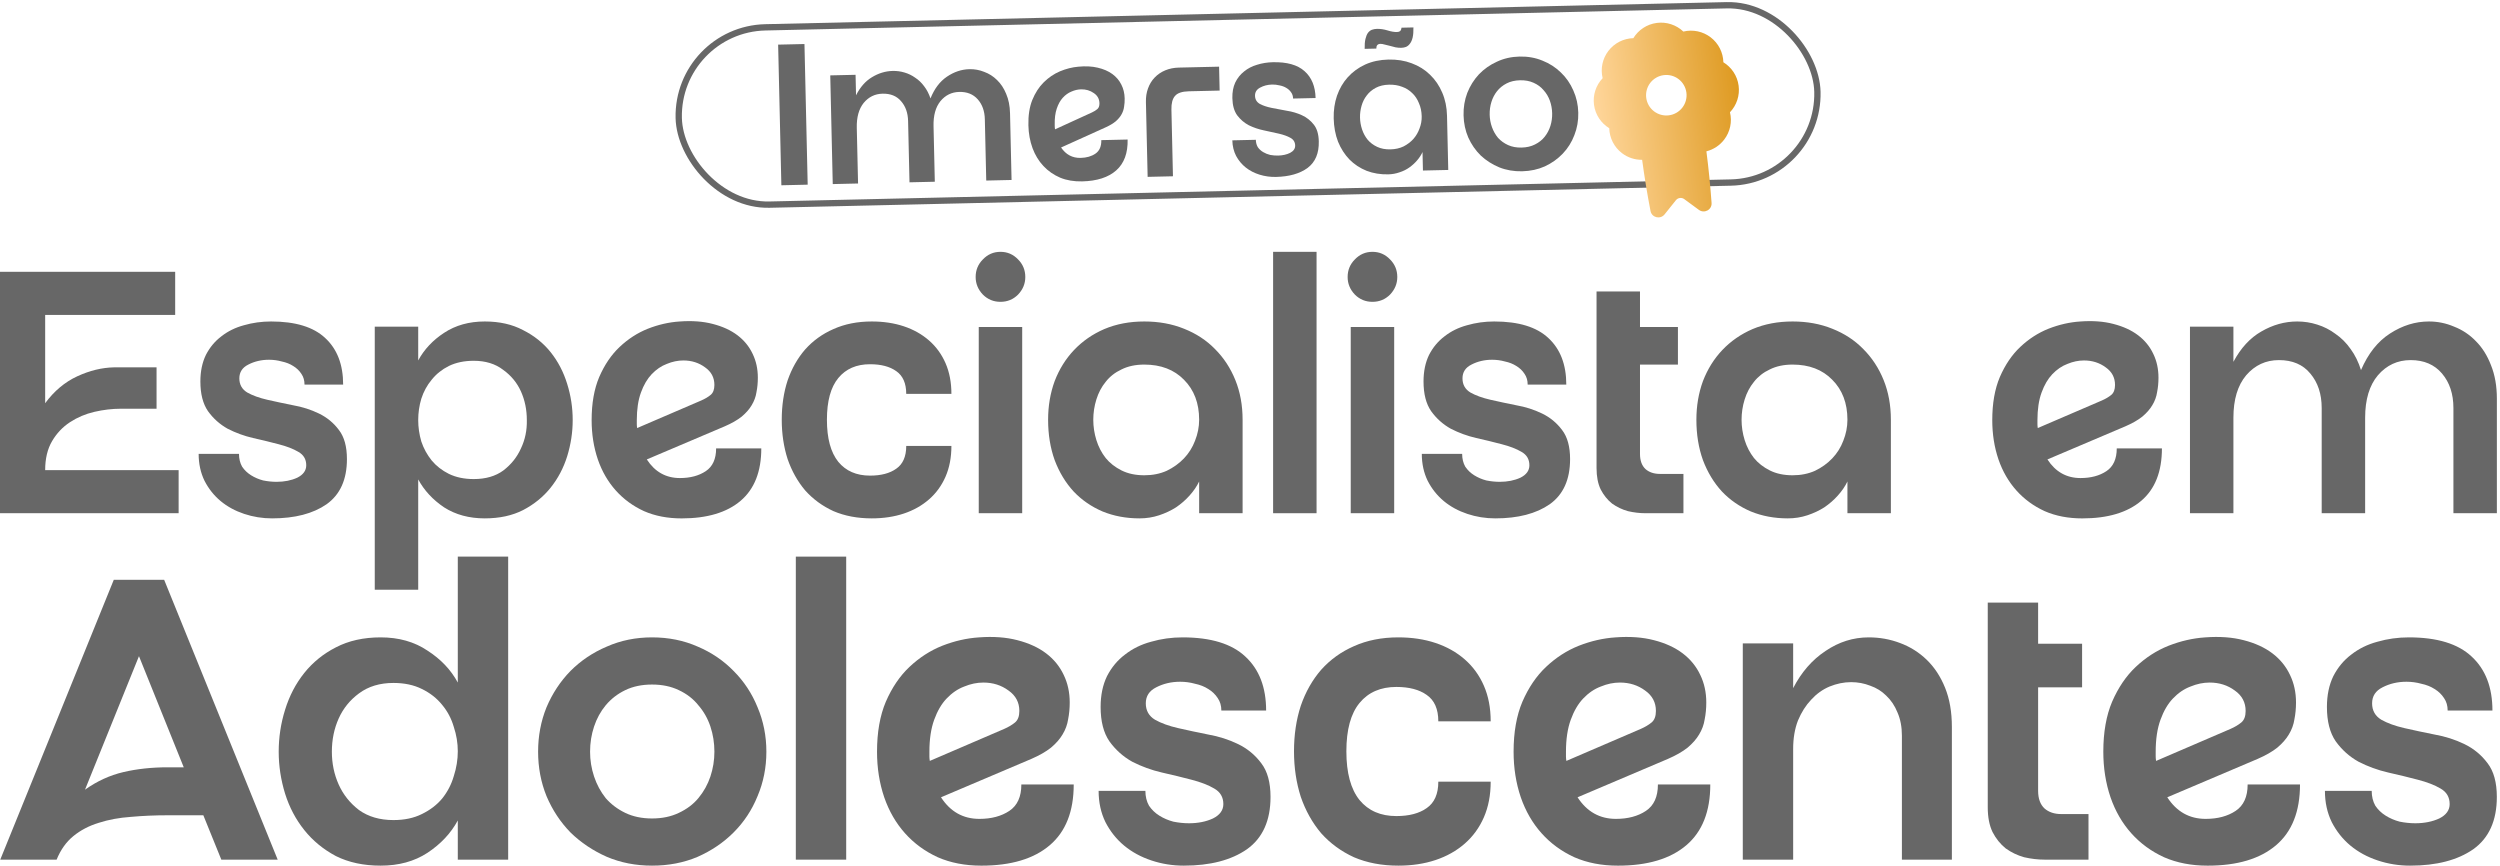
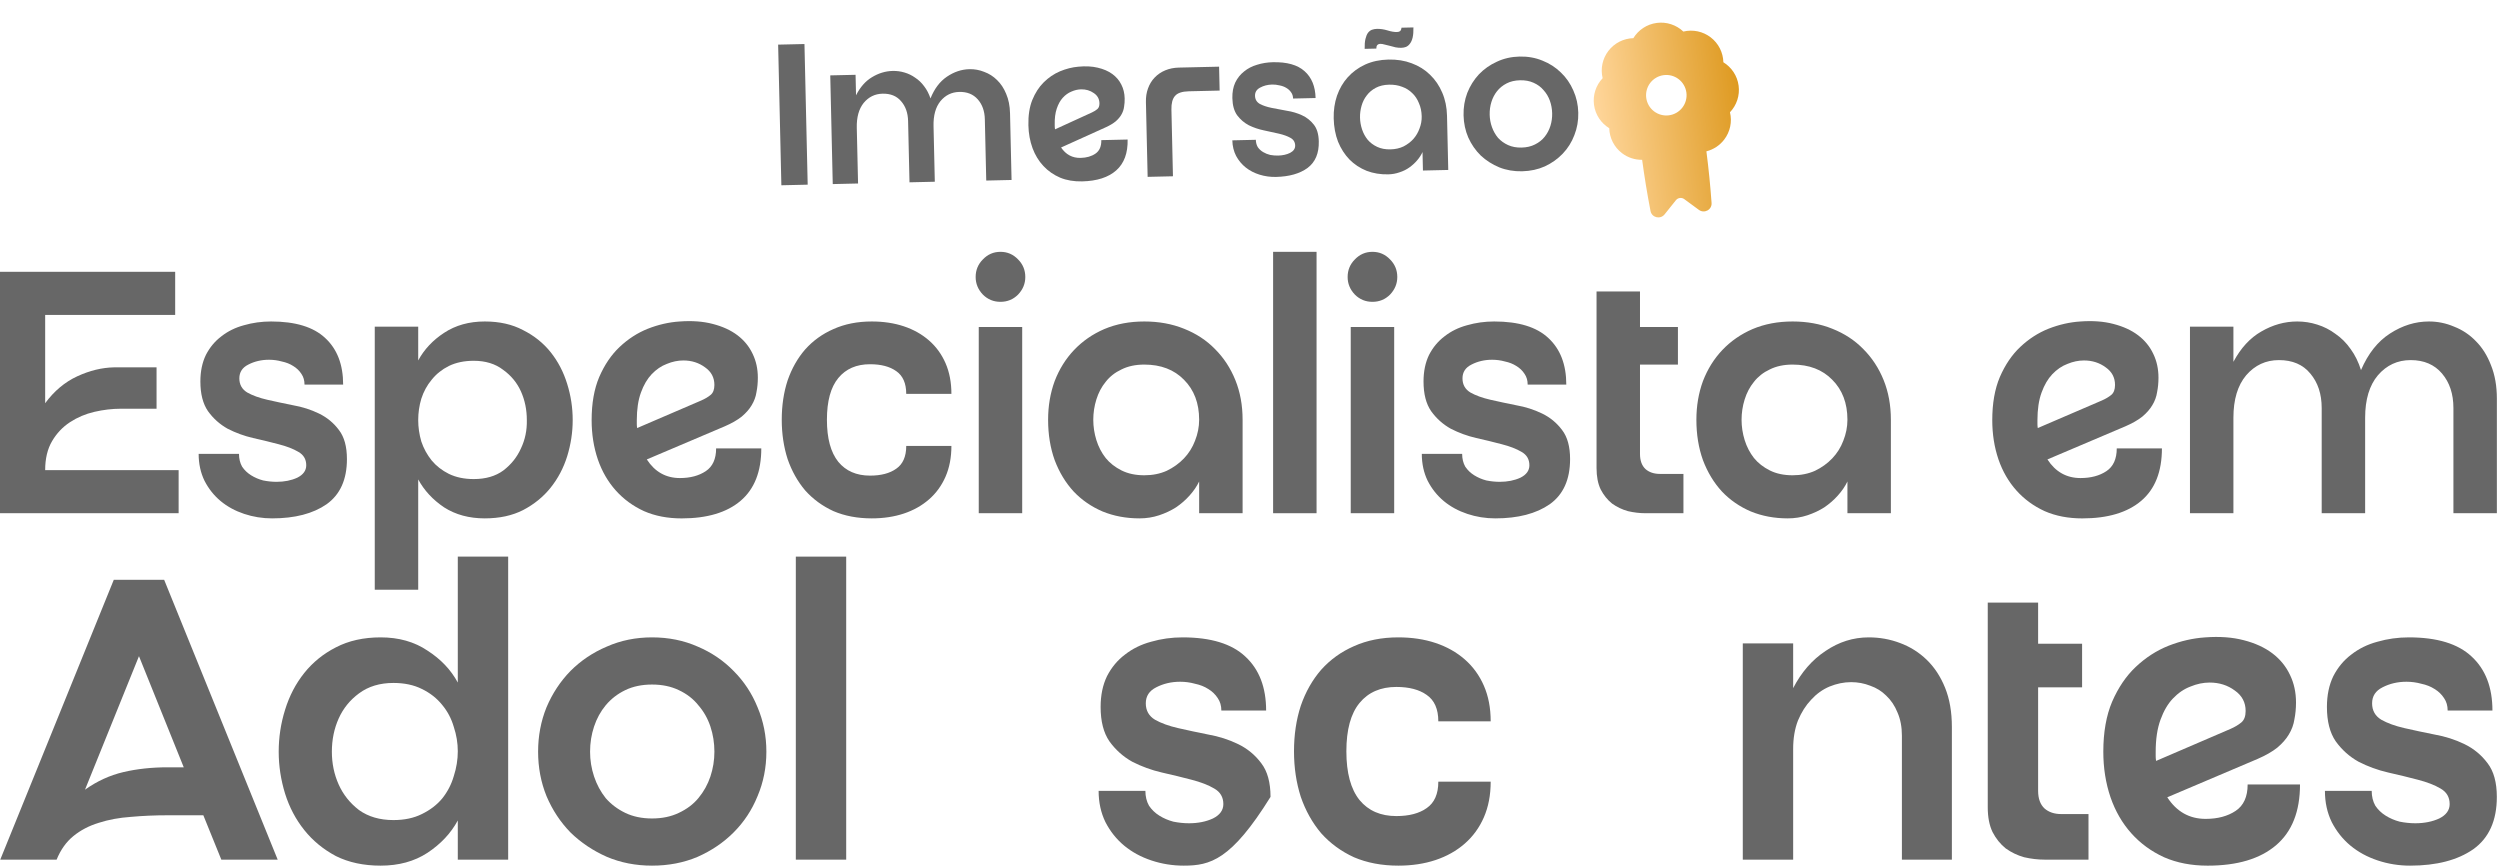
<svg xmlns="http://www.w3.org/2000/svg" width="722" height="250" viewBox="0 0 722 250" fill="none">
  <path d="M701.477 92.842C704 92.842 706.423 93.34 708.747 94.336C711.137 95.265 713.228 96.659 715.021 98.519C716.88 100.377 718.341 102.701 719.403 105.49C720.532 108.278 721.096 111.498 721.096 115.15V148.213H708.548V117.839C708.548 113.789 707.452 110.469 705.261 107.88C703.07 105.291 700.05 103.996 696.199 103.996C692.414 103.996 689.261 105.457 686.738 108.378C684.281 111.299 683.053 115.382 683.053 120.627V148.213H670.505V117.839C670.505 113.789 669.409 110.469 667.218 107.88C665.094 105.291 662.073 103.996 658.156 103.996C654.371 103.996 651.218 105.457 648.695 108.378C646.238 111.299 645.01 115.382 645.01 120.627V148.213H632.462V94.336H645.01V104.494C647.135 100.51 649.824 97.589 653.077 95.73C656.396 93.805 659.849 92.842 663.434 92.842C665.426 92.842 667.351 93.141 669.21 93.738C671.136 94.336 672.895 95.232 674.488 96.427C676.148 97.556 677.609 99.016 678.87 100.809C680.132 102.535 681.128 104.56 681.858 106.884C683.916 102.104 686.705 98.585 690.223 96.328C693.809 94.004 697.56 92.842 701.477 92.842Z" fill="#676767" />
  <path d="M624.363 129.496C624.363 136.202 622.372 141.248 618.388 144.634C614.405 148.02 608.728 149.713 601.358 149.713C597.308 149.713 593.69 149.016 590.503 147.621C587.316 146.161 584.594 144.169 582.337 141.646C580.08 139.123 578.353 136.135 577.158 132.683C575.963 129.164 575.366 125.38 575.366 121.33C575.366 116.483 576.096 112.334 577.557 108.881C579.084 105.362 581.042 102.474 583.432 100.217C585.889 97.893 588.611 96.134 591.599 94.939C594.653 93.744 597.707 93.047 600.761 92.847C604.346 92.582 607.533 92.814 610.321 93.545C613.176 94.275 615.566 95.37 617.492 96.831C619.417 98.292 620.878 100.084 621.874 102.209C622.87 104.267 623.368 106.558 623.368 109.08C623.368 110.541 623.235 111.935 622.969 113.263C622.77 114.591 622.305 115.852 621.575 117.048C620.911 118.176 619.948 119.272 618.687 120.334C617.425 121.33 615.799 122.259 613.807 123.122L591.3 132.683C593.624 136.268 596.81 138.061 600.86 138.061C603.848 138.061 606.338 137.397 608.33 136.069C610.321 134.741 611.317 132.55 611.317 129.496H624.363ZM588.412 121.33C588.412 121.728 588.412 122.127 588.412 122.525C588.412 122.857 588.445 123.222 588.511 123.62L607.035 115.653C608.097 115.189 608.994 114.657 609.724 114.06C610.454 113.462 610.819 112.5 610.819 111.172C610.819 109.047 609.923 107.354 608.13 106.093C606.338 104.765 604.246 104.101 601.856 104.101C600.263 104.101 598.67 104.433 597.076 105.097C595.483 105.694 594.022 106.69 592.694 108.085C591.433 109.412 590.404 111.172 589.607 113.363C588.81 115.554 588.412 118.209 588.412 121.33Z" fill="#676767" />
  <path d="M486.178 136.866V148.219H475.224C473.564 148.219 471.871 148.02 470.145 147.621C468.485 147.156 466.958 146.426 465.564 145.43C464.236 144.368 463.14 143.007 462.277 141.347C461.48 139.687 461.082 137.629 461.082 135.173V84.183H473.63V94.441H484.585V105.296H473.63V131.089C473.63 133.015 474.161 134.476 475.224 135.471C476.286 136.401 477.68 136.866 479.406 136.866H486.178Z" fill="#676767" />
  <path d="M422.368 109.274C422.368 111.067 423.132 112.428 424.659 113.357C426.186 114.22 428.111 114.917 430.435 115.449C432.759 115.98 435.248 116.511 437.904 117.042C440.56 117.507 443.049 118.303 445.373 119.432C447.697 120.561 449.622 122.154 451.149 124.212C452.676 126.204 453.44 128.993 453.44 132.578C453.44 138.487 451.481 142.836 447.564 145.624C443.647 148.346 438.402 149.707 431.829 149.707C429.041 149.707 426.352 149.276 423.762 148.413C421.173 147.549 418.916 146.321 416.99 144.728C415.065 143.134 413.505 141.176 412.31 138.852C411.181 136.528 410.617 133.939 410.617 131.084H422.269C422.269 132.478 422.567 133.707 423.165 134.769C423.829 135.765 424.692 136.595 425.754 137.259C426.817 137.923 427.978 138.42 429.24 138.752C430.568 139.018 431.862 139.151 433.124 139.151C435.381 139.151 437.373 138.752 439.099 137.956C440.825 137.093 441.688 135.898 441.688 134.37C441.688 132.644 440.925 131.35 439.398 130.487C437.937 129.623 436.045 128.893 433.721 128.296C431.464 127.698 429.007 127.101 426.352 126.503C423.762 125.905 421.306 125.009 418.982 123.814C416.725 122.553 414.833 120.86 413.306 118.735C411.845 116.61 411.115 113.756 411.115 110.17C411.115 107.249 411.646 104.693 412.708 102.502C413.837 100.311 415.331 98.519 417.19 97.124C419.049 95.664 421.206 94.601 423.663 93.937C426.186 93.207 428.808 92.842 431.53 92.842C438.568 92.842 443.78 94.435 447.166 97.622C450.618 100.809 452.344 105.291 452.344 111.067H441.191C441.191 109.872 440.892 108.843 440.294 107.979C439.697 107.05 438.9 106.286 437.904 105.689C436.975 105.091 435.879 104.66 434.618 104.394C433.423 104.062 432.194 103.896 430.933 103.896C428.742 103.896 426.75 104.361 424.958 105.291C423.231 106.154 422.368 107.481 422.368 109.274Z" fill="#676767" />
  <path d="M396.366 87.169C394.374 87.169 392.681 86.472 391.287 85.077C389.893 83.617 389.196 81.924 389.196 79.998C389.196 78.007 389.893 76.314 391.287 74.919C392.681 73.459 394.374 72.728 396.366 72.728C398.358 72.728 400.051 73.459 401.445 74.919C402.839 76.314 403.537 78.007 403.537 79.998C403.537 81.924 402.839 83.617 401.445 85.077C400.051 86.472 398.358 87.169 396.366 87.169ZM390.092 148.217V94.439H402.64V148.217H390.092Z" fill="#676767" />
  <path d="M367.674 148.217V72.728H380.222V148.217H367.674Z" fill="#676767" />
  <path d="M330.479 92.842C334.662 92.842 338.479 93.539 341.932 94.933C345.451 96.328 348.438 98.286 350.895 100.809C353.418 103.332 355.376 106.32 356.771 109.772C358.165 113.224 358.862 117.042 358.862 121.225V148.213H346.314V139.051C345.65 140.445 344.72 141.806 343.525 143.134C342.397 144.396 341.102 145.524 339.641 146.52C338.181 147.45 336.554 148.213 334.761 148.811C332.969 149.408 331.077 149.707 329.085 149.707C325.234 149.707 321.682 149.043 318.429 147.715C315.176 146.321 312.387 144.396 310.063 141.939C307.74 139.416 305.914 136.395 304.586 132.877C303.325 129.358 302.694 125.474 302.694 121.225C302.694 117.241 303.325 113.523 304.586 110.071C305.914 106.618 307.773 103.631 310.163 101.108C312.62 98.519 315.541 96.493 318.927 95.033C322.379 93.572 326.23 92.842 330.479 92.842ZM330.479 137.259C332.869 137.259 335.027 136.827 336.952 135.964C338.878 135.034 340.538 133.839 341.932 132.379C343.326 130.918 344.388 129.225 345.119 127.3C345.915 125.308 346.314 123.283 346.314 121.225C346.314 116.444 344.853 112.594 341.932 109.672C339.077 106.751 335.259 105.291 330.479 105.291C327.956 105.291 325.765 105.755 323.906 106.685C322.047 107.548 320.52 108.743 319.325 110.27C318.13 111.731 317.234 113.424 316.636 115.349C316.039 117.274 315.74 119.233 315.74 121.225C315.74 123.217 316.039 125.175 316.636 127.101C317.234 129.026 318.13 130.752 319.325 132.279C320.52 133.74 322.047 134.935 323.906 135.864C325.765 136.794 327.956 137.259 330.479 137.259Z" fill="#676767" />
  <path d="M517.703 92.842C521.886 92.842 525.704 93.539 529.156 94.933C532.675 96.328 535.662 98.286 538.119 100.809C540.642 103.332 542.601 106.32 543.995 109.772C545.389 113.224 546.086 117.042 546.086 121.225V148.213H533.538V139.051C532.874 140.445 531.945 141.806 530.749 143.134C529.621 144.396 528.326 145.524 526.865 146.52C525.405 147.45 523.778 148.213 521.986 148.811C520.193 149.408 518.301 149.707 516.309 149.707C512.458 149.707 508.906 149.043 505.653 147.715C502.4 146.321 499.611 144.396 497.288 141.939C494.964 139.416 493.138 136.395 491.81 132.877C490.549 129.358 489.918 125.474 489.918 121.225C489.918 117.241 490.549 113.523 491.81 110.071C493.138 106.618 494.997 103.631 497.387 101.108C499.844 98.519 502.765 96.493 506.151 95.033C509.603 93.572 513.454 92.842 517.703 92.842ZM517.703 137.259C520.093 137.259 522.251 136.827 524.177 135.964C526.102 135.034 527.762 133.839 529.156 132.379C530.55 130.918 531.613 129.225 532.343 127.3C533.14 125.308 533.538 123.283 533.538 121.225C533.538 116.444 532.077 112.594 529.156 109.672C526.301 106.751 522.484 105.291 517.703 105.291C515.18 105.291 512.989 105.755 511.13 106.685C509.271 107.548 507.744 108.743 506.549 110.27C505.354 111.731 504.458 113.424 503.86 115.349C503.263 117.274 502.964 119.233 502.964 121.225C502.964 123.217 503.263 125.175 503.86 127.101C504.458 129.026 505.354 130.752 506.549 132.279C507.744 133.74 509.271 134.935 511.13 135.864C512.989 136.794 515.18 137.259 517.703 137.259Z" fill="#676767" />
  <path d="M288.937 87.169C286.945 87.169 285.252 86.472 283.858 85.077C282.464 83.617 281.767 81.924 281.767 79.998C281.767 78.007 282.464 76.314 283.858 74.919C285.252 73.459 286.945 72.728 288.937 72.728C290.929 72.728 292.622 73.459 294.016 74.919C295.41 76.314 296.107 78.007 296.107 79.998C296.107 81.924 295.41 83.617 294.016 85.077C292.622 86.472 290.929 87.169 288.937 87.169ZM282.663 148.217V94.439H295.211V148.217H282.663Z" fill="#676767" />
  <path d="M251.263 137.358C254.45 137.358 256.973 136.694 258.832 135.366C260.757 134.039 261.72 131.848 261.72 128.794H274.766C274.766 132.113 274.202 135.068 273.073 137.657C271.945 140.246 270.351 142.437 268.293 144.23C266.235 146.022 263.812 147.383 261.023 148.313C258.235 149.242 255.147 149.707 251.761 149.707C247.645 149.707 243.96 149.01 240.707 147.616C237.52 146.155 234.798 144.163 232.541 141.64C230.35 139.051 228.657 136.03 227.462 132.578C226.333 129.059 225.769 125.275 225.769 121.225C225.769 117.108 226.333 113.324 227.462 109.872C228.657 106.419 230.35 103.432 232.541 100.909C234.798 98.386 237.52 96.427 240.707 95.033C243.96 93.572 247.645 92.842 251.761 92.842C255.147 92.842 258.235 93.307 261.023 94.236C263.812 95.166 266.235 96.527 268.293 98.319C270.351 100.112 271.945 102.303 273.073 104.892C274.202 107.481 274.766 110.436 274.766 113.756H261.72C261.72 110.702 260.757 108.511 258.832 107.183C256.973 105.855 254.45 105.191 251.263 105.191C247.346 105.191 244.292 106.519 242.101 109.175C239.91 111.83 238.815 115.847 238.815 121.225C238.815 126.603 239.91 130.653 242.101 133.375C244.292 136.03 247.346 137.358 251.263 137.358Z" fill="#676767" />
  <path d="M219.861 129.496C219.861 136.202 217.869 141.248 213.886 144.634C209.902 148.02 204.226 149.713 196.856 149.713C192.806 149.713 189.188 149.016 186.001 147.621C182.814 146.161 180.092 144.169 177.835 141.646C175.577 139.123 173.851 136.135 172.656 132.683C171.461 129.164 170.863 125.38 170.863 121.33C170.863 116.483 171.594 112.334 173.054 108.881C174.581 105.362 176.54 102.474 178.93 100.217C181.387 97.893 184.109 96.134 187.096 94.939C190.15 93.744 193.204 93.047 196.258 92.847C199.844 92.582 203.031 92.814 205.819 93.545C208.674 94.275 211.064 95.37 212.989 96.831C214.915 98.292 216.375 100.084 217.371 102.209C218.367 104.267 218.865 106.558 218.865 109.08C218.865 110.541 218.732 111.935 218.467 113.263C218.268 114.591 217.803 115.852 217.073 117.048C216.409 118.176 215.446 119.272 214.184 120.334C212.923 121.33 211.296 122.259 209.305 123.122L186.798 132.683C189.121 136.268 192.308 138.061 196.358 138.061C199.346 138.061 201.835 137.397 203.827 136.069C205.819 134.741 206.815 132.55 206.815 129.496H219.861ZM183.909 121.33C183.909 121.728 183.909 122.127 183.909 122.525C183.909 122.857 183.943 123.222 184.009 123.62L202.533 115.653C203.595 115.189 204.491 114.657 205.221 114.06C205.952 113.462 206.317 112.5 206.317 111.172C206.317 109.047 205.421 107.354 203.628 106.093C201.835 104.765 199.744 104.101 197.354 104.101C195.761 104.101 194.167 104.433 192.574 105.097C190.98 105.694 189.52 106.69 188.192 108.085C186.93 109.412 185.901 111.172 185.104 113.363C184.308 115.554 183.909 118.209 183.909 121.33Z" fill="#676767" />
  <path d="M139.999 92.842C144.248 92.842 147.933 93.672 151.054 95.332C154.241 96.925 156.896 99.05 159.021 101.705C161.145 104.361 162.739 107.415 163.801 110.868C164.863 114.254 165.394 117.739 165.394 121.324C165.394 124.843 164.863 128.329 163.801 131.781C162.739 135.167 161.145 138.188 159.021 140.844C156.896 143.499 154.241 145.657 151.054 147.317C147.933 148.91 144.248 149.707 139.999 149.707C135.485 149.707 131.567 148.645 128.248 146.52C124.995 144.329 122.505 141.64 120.779 138.454V170.322H108.23V94.336H120.779V104.095C122.505 100.909 124.995 98.253 128.248 96.128C131.567 93.937 135.485 92.842 139.999 92.842ZM136.812 138.354C140.265 138.354 143.12 137.524 145.377 135.864C147.634 134.138 149.327 132.014 150.456 129.491C151.651 126.968 152.216 124.246 152.149 121.324C152.149 118.337 151.585 115.581 150.456 113.058C149.327 110.536 147.601 108.444 145.278 106.784C143.02 105.058 140.199 104.195 136.812 104.195C134.09 104.195 131.7 104.693 129.642 105.689C127.65 106.685 125.99 108.013 124.663 109.672C123.335 111.266 122.339 113.092 121.675 115.15C121.077 117.142 120.779 119.2 120.779 121.324C120.779 123.383 121.077 125.441 121.675 127.499C122.339 129.491 123.335 131.316 124.663 132.976C125.99 134.57 127.65 135.864 129.642 136.86C131.7 137.856 134.09 138.354 136.812 138.354Z" fill="#676767" />
  <path d="M69.123 109.274C69.123 111.067 69.886 112.428 71.413 113.357C72.94 114.22 74.865 114.917 77.189 115.449C79.513 115.98 82.003 116.511 84.658 117.042C87.314 117.507 89.804 118.303 92.128 119.432C94.451 120.561 96.377 122.154 97.904 124.212C99.431 126.204 100.194 128.993 100.194 132.578C100.194 138.487 98.236 142.836 94.319 145.624C90.401 148.346 85.156 149.707 78.584 149.707C75.795 149.707 73.106 149.276 70.517 148.413C67.927 147.549 65.67 146.321 63.745 144.728C61.819 143.134 60.259 141.176 59.064 138.852C57.935 136.528 57.371 133.939 57.371 131.084H69.023C69.023 132.478 69.322 133.707 69.919 134.769C70.583 135.765 71.446 136.595 72.509 137.259C73.571 137.923 74.733 138.42 75.994 138.752C77.322 139.018 78.617 139.151 79.878 139.151C82.135 139.151 84.127 138.752 85.853 137.956C87.58 137.093 88.443 135.898 88.443 134.37C88.443 132.644 87.679 131.35 86.152 130.487C84.692 129.623 82.799 128.893 80.476 128.296C78.218 127.698 75.762 127.101 73.106 126.503C70.517 125.905 68.06 125.009 65.737 123.814C63.479 122.553 61.587 120.86 60.06 118.735C58.599 116.61 57.869 113.756 57.869 110.17C57.869 107.249 58.4 104.693 59.462 102.502C60.591 100.311 62.085 98.519 63.944 97.124C65.803 95.664 67.961 94.601 70.417 93.937C72.94 93.207 75.563 92.842 78.285 92.842C85.322 92.842 90.534 94.435 93.92 97.622C97.373 100.809 99.099 105.291 99.099 111.067H87.945C87.945 109.872 87.646 108.843 87.049 107.979C86.451 107.05 85.654 106.286 84.658 105.689C83.729 105.091 82.633 104.66 81.372 104.394C80.177 104.062 78.949 103.896 77.687 103.896C75.496 103.896 73.504 104.361 71.712 105.291C69.986 106.154 69.123 107.481 69.123 109.274Z" fill="#676767" />
  <path d="M51.587 135.767V148.216H0L0 78.503H50.591V90.952H13.046V116.447C15.636 112.928 18.723 110.339 22.308 108.679C25.893 107.019 29.445 106.156 32.964 106.089H45.213V118.04H34.856C32.4 118.04 29.877 118.339 27.287 118.936C24.698 119.534 22.341 120.53 20.216 121.924C18.092 123.318 16.366 125.144 15.038 127.401C13.71 129.659 13.046 132.447 13.046 135.767H51.587Z" fill="#676767" />
  <path d="M685.063 203.123C685.063 205.201 685.948 206.779 687.718 207.856C689.488 208.857 691.721 209.665 694.414 210.281C697.108 210.897 699.995 211.512 703.074 212.128C706.152 212.667 709.039 213.59 711.733 214.899C714.427 216.207 716.659 218.055 718.429 220.441C720.199 222.75 721.085 225.983 721.085 230.139C721.085 236.989 718.814 242.031 714.273 245.264C709.731 248.419 703.651 249.997 696.031 249.997C692.798 249.997 689.681 249.497 686.679 248.496C683.677 247.496 681.06 246.072 678.828 244.225C676.596 242.377 674.787 240.107 673.402 237.413C672.093 234.719 671.439 231.717 671.439 228.407H684.947C684.947 230.024 685.294 231.447 685.986 232.679C686.756 233.834 687.757 234.796 688.988 235.565C690.22 236.335 691.567 236.912 693.029 237.297C694.568 237.605 696.069 237.759 697.532 237.759C700.149 237.759 702.458 237.297 704.459 236.374C706.46 235.373 707.461 233.988 707.461 232.217C707.461 230.216 706.576 228.715 704.805 227.714C703.112 226.714 700.918 225.867 698.224 225.174C695.608 224.482 692.76 223.789 689.681 223.096C686.679 222.404 683.831 221.364 681.137 219.979C678.52 218.517 676.327 216.554 674.556 214.091C672.863 211.628 672.016 208.318 672.016 204.162C672.016 200.775 672.632 197.812 673.864 195.272C675.172 192.732 676.904 190.653 679.059 189.037C681.214 187.344 683.716 186.112 686.564 185.343C689.488 184.496 692.529 184.073 695.684 184.073C703.843 184.073 709.885 185.92 713.811 189.614C717.813 193.309 719.815 198.504 719.815 205.201H706.884C706.884 203.815 706.537 202.622 705.845 201.622C705.152 200.544 704.228 199.659 703.074 198.966C701.996 198.273 700.726 197.773 699.264 197.465C697.878 197.08 696.454 196.888 694.992 196.888C692.452 196.888 690.143 197.427 688.064 198.504C686.063 199.505 685.063 201.044 685.063 203.123Z" fill="#676767" />
  <path d="M664.241 226.563C664.241 234.337 661.932 240.186 657.314 244.112C652.696 248.037 646.115 250 637.571 250C632.876 250 628.681 249.192 624.987 247.575C621.292 245.882 618.136 243.573 615.519 240.648C612.902 237.723 610.901 234.26 609.516 230.257C608.13 226.178 607.438 221.79 607.438 217.095C607.438 211.476 608.284 206.666 609.977 202.663C611.748 198.584 614.018 195.236 616.789 192.619C619.637 189.925 622.793 187.885 626.257 186.5C629.797 185.114 633.338 184.306 636.879 184.075C641.035 183.767 644.729 184.037 647.962 184.883C651.272 185.73 654.043 187 656.275 188.693C658.507 190.387 660.2 192.465 661.355 194.928C662.509 197.314 663.087 199.969 663.087 202.894C663.087 204.588 662.933 206.204 662.625 207.743C662.394 209.283 661.855 210.745 661.009 212.131C660.239 213.439 659.123 214.709 657.66 215.941C656.198 217.095 654.312 218.173 652.003 219.173L625.91 230.257C628.604 234.413 632.299 236.492 636.994 236.492C640.458 236.492 643.344 235.722 645.653 234.183C647.962 232.643 649.117 230.103 649.117 226.563H664.241ZM622.562 217.095C622.562 217.557 622.562 218.019 622.562 218.481C622.562 218.866 622.601 219.289 622.678 219.751L644.152 210.514C645.384 209.976 646.423 209.36 647.269 208.667C648.116 207.974 648.539 206.858 648.539 205.319C648.539 202.856 647.5 200.893 645.422 199.431C643.344 197.891 640.919 197.122 638.148 197.122C636.301 197.122 634.454 197.506 632.607 198.276C630.759 198.969 629.066 200.123 627.527 201.74C626.064 203.279 624.871 205.319 623.948 207.859C623.024 210.399 622.562 213.478 622.562 217.095Z" fill="#676767" />
  <path d="M603.156 235.101V248.263H590.456C588.532 248.263 586.569 248.032 584.568 247.57C582.644 247.031 580.873 246.185 579.257 245.03C577.718 243.799 576.448 242.221 575.447 240.296C574.523 238.372 574.062 235.986 574.062 233.138V174.025H588.609V185.917H601.309V198.502H588.609V228.405C588.609 230.637 589.225 232.33 590.456 233.485C591.688 234.562 593.304 235.101 595.305 235.101H603.156Z" fill="#676767" />
  <path d="M539.686 184.073C542.842 184.073 545.844 184.611 548.692 185.689C551.617 186.766 554.195 188.383 556.427 190.538C558.659 192.693 560.43 195.387 561.738 198.62C563.047 201.853 563.701 205.624 563.701 209.934V248.265H549.269V212.474C549.269 209.934 548.846 207.702 547.999 205.778C547.229 203.854 546.152 202.237 544.766 200.929C543.458 199.62 541.918 198.658 540.148 198.043C538.378 197.35 536.53 197.003 534.606 197.003C532.528 197.003 530.45 197.427 528.372 198.273C526.37 199.12 524.6 200.39 523.061 202.083C521.521 203.7 520.251 205.701 519.251 208.087C518.327 210.473 517.865 213.206 517.865 216.284V248.265H503.318V185.804H517.865V198.735C520.251 194.117 523.369 190.538 527.217 187.998C531.066 185.381 535.222 184.073 539.686 184.073Z" fill="#676767" />
-   <path d="M493.93 226.563C493.93 234.337 491.621 240.186 487.002 244.112C482.384 248.037 475.803 250 467.26 250C462.565 250 458.37 249.192 454.675 247.575C450.981 245.882 447.825 243.573 445.208 240.648C442.591 237.723 440.59 234.26 439.204 230.257C437.819 226.178 437.126 221.79 437.126 217.095C437.126 211.476 437.973 206.666 439.666 202.663C441.436 198.584 443.707 195.236 446.478 192.619C449.326 189.925 452.481 187.885 455.945 186.5C459.486 185.114 463.026 184.306 466.567 184.075C470.723 183.767 474.418 184.037 477.651 184.883C480.96 185.73 483.731 187 485.963 188.693C488.195 190.387 489.889 192.465 491.043 194.928C492.198 197.314 492.775 199.969 492.775 202.894C492.775 204.588 492.621 206.204 492.313 207.743C492.082 209.283 491.544 210.745 490.697 212.131C489.927 213.439 488.811 214.709 487.349 215.941C485.886 217.095 484.001 218.173 481.692 219.173L455.599 230.257C458.293 234.413 461.987 236.492 466.682 236.492C470.146 236.492 473.032 235.722 475.342 234.183C477.651 232.643 478.805 230.103 478.805 226.563H493.93ZM452.251 217.095C452.251 217.557 452.251 218.019 452.251 218.481C452.251 218.866 452.289 219.289 452.366 219.751L473.841 210.514C475.072 209.976 476.111 209.36 476.958 208.667C477.805 207.974 478.228 206.858 478.228 205.319C478.228 202.856 477.189 200.893 475.111 199.431C473.032 197.891 470.608 197.122 467.837 197.122C465.99 197.122 464.142 197.506 462.295 198.276C460.448 198.969 458.754 200.123 457.215 201.74C455.753 203.279 454.56 205.319 453.636 207.859C452.712 210.399 452.251 213.478 452.251 217.095Z" fill="#676767" />
  <path d="M403.263 235.681C406.958 235.681 409.883 234.911 412.038 233.372C414.27 231.832 415.386 229.292 415.386 225.752H430.511C430.511 229.6 429.857 233.025 428.548 236.027C427.24 239.029 425.392 241.569 423.006 243.647C420.62 245.725 417.811 247.303 414.578 248.381C411.345 249.458 407.766 249.997 403.841 249.997C399.069 249.997 394.797 249.189 391.025 247.573C387.331 245.879 384.175 243.57 381.558 240.645C379.018 237.644 377.055 234.141 375.67 230.139C374.361 226.06 373.707 221.672 373.707 216.977C373.707 212.205 374.361 207.818 375.67 203.815C377.055 199.813 379.018 196.349 381.558 193.424C384.175 190.5 387.331 188.229 391.025 186.613C394.797 184.919 399.069 184.073 403.841 184.073C407.766 184.073 411.345 184.611 414.578 185.689C417.811 186.766 420.62 188.344 423.006 190.423C425.392 192.501 427.24 195.041 428.548 198.043C429.857 201.044 430.511 204.47 430.511 208.318H415.386C415.386 204.777 414.27 202.237 412.038 200.698C409.883 199.159 406.958 198.389 403.263 198.389C398.722 198.389 395.182 199.928 392.642 203.007C390.102 206.086 388.832 210.743 388.832 216.977C388.832 223.212 390.102 227.907 392.642 231.063C395.182 234.141 398.722 235.681 403.263 235.681Z" fill="#676767" />
-   <path d="M330.905 203.123C330.905 205.201 331.79 206.779 333.56 207.856C335.331 208.857 337.563 209.665 340.257 210.281C342.951 210.897 345.837 211.512 348.916 212.128C351.995 212.667 354.881 213.59 357.575 214.899C360.269 216.207 362.501 218.055 364.271 220.441C366.042 222.75 366.927 225.983 366.927 230.139C366.927 236.989 364.656 242.031 360.115 245.264C355.574 248.419 349.493 249.997 341.873 249.997C338.64 249.997 335.523 249.497 332.521 248.496C329.519 247.496 326.902 246.072 324.67 244.225C322.438 242.377 320.629 240.107 319.244 237.413C317.935 234.719 317.281 231.717 317.281 228.407H330.789C330.789 230.024 331.136 231.447 331.829 232.679C332.598 233.834 333.599 234.796 334.83 235.565C336.062 236.335 337.409 236.912 338.871 237.297C340.411 237.605 341.912 237.759 343.374 237.759C345.991 237.759 348.3 237.297 350.301 236.374C352.303 235.373 353.303 233.988 353.303 232.217C353.303 230.216 352.418 228.715 350.648 227.714C348.954 226.714 346.761 225.867 344.067 225.174C341.45 224.482 338.602 223.789 335.523 223.096C332.521 222.404 329.673 221.364 326.979 219.979C324.362 218.517 322.169 216.554 320.399 214.091C318.705 211.628 317.859 208.318 317.859 204.162C317.859 200.775 318.474 197.812 319.706 195.272C321.014 192.732 322.746 190.653 324.901 189.037C327.056 187.344 329.558 186.112 332.406 185.343C335.331 184.496 338.371 184.073 341.527 184.073C349.686 184.073 355.728 185.92 359.653 189.614C363.656 193.309 365.657 198.504 365.657 205.201H352.726C352.726 203.815 352.38 202.622 351.687 201.622C350.994 200.544 350.07 199.659 348.916 198.966C347.838 198.273 346.568 197.773 345.106 197.465C343.72 197.08 342.296 196.888 340.834 196.888C338.294 196.888 335.985 197.427 333.907 198.504C331.906 199.505 330.905 201.044 330.905 203.123Z" fill="#676767" />
-   <path d="M310.089 226.563C310.089 234.337 307.78 240.186 303.162 244.112C298.544 248.037 291.963 250 283.419 250C278.724 250 274.529 249.192 270.835 247.575C267.14 245.882 263.984 243.573 261.368 240.648C258.751 237.723 256.749 234.26 255.364 230.257C253.978 226.178 253.286 221.79 253.286 217.095C253.286 211.476 254.132 206.666 255.826 202.663C257.596 198.584 259.867 195.236 262.638 192.619C265.485 189.925 268.641 187.885 272.105 186.5C275.645 185.114 279.186 184.306 282.727 184.075C286.883 183.767 290.578 184.037 293.81 184.883C297.12 185.73 299.891 187 302.123 188.693C304.355 190.387 306.049 192.465 307.203 194.928C308.358 197.314 308.935 199.969 308.935 202.894C308.935 204.588 308.781 206.204 308.473 207.743C308.242 209.283 307.703 210.745 306.857 212.131C306.087 213.439 304.971 214.709 303.509 215.941C302.046 217.095 300.16 218.173 297.851 219.173L271.758 230.257C274.452 234.413 278.147 236.492 282.842 236.492C286.306 236.492 289.192 235.722 291.501 234.183C293.81 232.643 294.965 230.103 294.965 226.563H310.089ZM268.41 217.095C268.41 217.557 268.41 218.019 268.41 218.481C268.41 218.866 268.449 219.289 268.526 219.751L290 210.514C291.232 209.976 292.271 209.36 293.118 208.667C293.964 207.974 294.388 206.858 294.388 205.319C294.388 202.856 293.349 200.893 291.27 199.431C289.192 197.891 286.768 197.122 283.997 197.122C282.149 197.122 280.302 197.506 278.455 198.276C276.608 198.969 274.914 200.123 273.375 201.74C271.912 203.279 270.719 205.319 269.796 207.859C268.872 210.399 268.41 213.478 268.41 217.095Z" fill="#676767" />
+   <path d="M330.905 203.123C330.905 205.201 331.79 206.779 333.56 207.856C335.331 208.857 337.563 209.665 340.257 210.281C342.951 210.897 345.837 211.512 348.916 212.128C351.995 212.667 354.881 213.59 357.575 214.899C360.269 216.207 362.501 218.055 364.271 220.441C366.042 222.75 366.927 225.983 366.927 230.139C355.574 248.419 349.493 249.997 341.873 249.997C338.64 249.997 335.523 249.497 332.521 248.496C329.519 247.496 326.902 246.072 324.67 244.225C322.438 242.377 320.629 240.107 319.244 237.413C317.935 234.719 317.281 231.717 317.281 228.407H330.789C330.789 230.024 331.136 231.447 331.829 232.679C332.598 233.834 333.599 234.796 334.83 235.565C336.062 236.335 337.409 236.912 338.871 237.297C340.411 237.605 341.912 237.759 343.374 237.759C345.991 237.759 348.3 237.297 350.301 236.374C352.303 235.373 353.303 233.988 353.303 232.217C353.303 230.216 352.418 228.715 350.648 227.714C348.954 226.714 346.761 225.867 344.067 225.174C341.45 224.482 338.602 223.789 335.523 223.096C332.521 222.404 329.673 221.364 326.979 219.979C324.362 218.517 322.169 216.554 320.399 214.091C318.705 211.628 317.859 208.318 317.859 204.162C317.859 200.775 318.474 197.812 319.706 195.272C321.014 192.732 322.746 190.653 324.901 189.037C327.056 187.344 329.558 186.112 332.406 185.343C335.331 184.496 338.371 184.073 341.527 184.073C349.686 184.073 355.728 185.92 359.653 189.614C363.656 193.309 365.657 198.504 365.657 205.201H352.726C352.726 203.815 352.38 202.622 351.687 201.622C350.994 200.544 350.07 199.659 348.916 198.966C347.838 198.273 346.568 197.773 345.106 197.465C343.72 197.08 342.296 196.888 340.834 196.888C338.294 196.888 335.985 197.427 333.907 198.504C331.906 199.505 330.905 201.044 330.905 203.123Z" fill="#676767" />
  <path d="M229.834 248.266V160.751H244.382V248.266H229.834Z" fill="#676767" />
  <path d="M188.308 184.073C193.081 184.073 197.468 184.958 201.47 186.728C205.473 188.421 208.936 190.769 211.861 193.771C214.863 196.773 217.172 200.275 218.789 204.277C220.482 208.28 221.329 212.551 221.329 217.093C221.329 221.634 220.482 225.906 218.789 229.908C217.172 233.911 214.863 237.413 211.861 240.414C208.936 243.339 205.473 245.687 201.47 247.457C197.468 249.151 193.081 249.997 188.308 249.997C183.613 249.997 179.264 249.151 175.262 247.457C171.26 245.687 167.757 243.339 164.756 240.414C161.831 237.413 159.522 233.911 157.828 229.908C156.212 225.906 155.404 221.634 155.404 217.093C155.404 212.551 156.212 208.28 157.828 204.277C159.522 200.275 161.831 196.773 164.756 193.771C167.757 190.769 171.26 188.421 175.262 186.728C179.264 184.958 183.613 184.073 188.308 184.073ZM188.308 236.374C191.233 236.374 193.812 235.835 196.044 234.757C198.353 233.68 200.239 232.256 201.701 230.485C203.241 228.638 204.395 226.56 205.165 224.251C205.935 221.942 206.319 219.556 206.319 217.093C206.319 214.553 205.935 212.128 205.165 209.819C204.395 207.51 203.241 205.47 201.701 203.7C200.239 201.853 198.353 200.39 196.044 199.313C193.812 198.235 191.233 197.696 188.308 197.696C185.384 197.696 182.805 198.235 180.573 199.313C178.341 200.39 176.455 201.853 174.916 203.7C173.453 205.47 172.337 207.51 171.567 209.819C170.798 212.128 170.413 214.553 170.413 217.093C170.413 219.556 170.798 221.942 171.567 224.251C172.337 226.56 173.453 228.638 174.916 230.485C176.455 232.256 178.341 233.68 180.573 234.757C182.805 235.835 185.384 236.374 188.308 236.374Z" fill="#676767" />
  <path d="M146.759 160.751V248.266H132.212V236.952C130.21 240.646 127.286 243.763 123.437 246.304C119.665 248.767 115.163 249.998 109.929 249.998C105.003 249.998 100.692 249.074 96.998 247.227C93.38 245.303 90.34 242.801 87.877 239.723C85.414 236.644 83.567 233.142 82.335 229.216C81.104 225.214 80.488 221.173 80.488 217.093C80.488 212.937 81.104 208.896 82.335 204.971C83.567 200.968 85.414 197.428 87.877 194.349C90.34 191.27 93.38 188.807 96.998 186.96C100.692 185.035 105.003 184.073 109.929 184.073C115.163 184.073 119.665 185.343 123.437 187.883C127.286 190.346 130.21 193.425 132.212 197.12V160.751H146.759ZM113.623 236.836C116.779 236.836 119.512 236.259 121.821 235.104C124.207 233.95 126.169 232.449 127.709 230.602C129.248 228.677 130.364 226.522 131.057 224.136C131.827 221.75 132.212 219.364 132.212 216.978C132.212 214.592 131.827 212.244 131.057 209.935C130.364 207.549 129.248 205.432 127.709 203.585C126.169 201.661 124.207 200.122 121.821 198.967C119.512 197.812 116.779 197.235 113.623 197.235C109.698 197.235 106.388 198.236 103.694 200.237C101.077 202.161 99.115 204.586 97.806 207.511C96.498 210.436 95.843 213.63 95.843 217.093C95.843 220.48 96.498 223.636 97.806 226.561C99.115 229.486 101.077 231.949 103.694 233.95C106.388 235.874 109.698 236.836 113.623 236.836Z" fill="#676767" />
  <path d="M80.197 248.266H63.918L58.723 235.45H48.447C44.753 235.45 41.212 235.604 37.825 235.912C34.439 236.143 31.322 236.72 28.474 237.644C25.703 238.491 23.278 239.761 21.2 241.454C19.122 243.147 17.506 245.418 16.351 248.266H0.072L32.861 167.447H47.408L80.197 248.266ZM53.066 221.596L40.135 189.499L24.548 228.061C28.012 225.598 31.706 223.905 35.632 222.981C39.557 222.058 43.829 221.596 48.447 221.596H53.066Z" fill="#676767" />
-   <rect x="195.431" y="8.483" width="328.936" height="51.215" rx="25.608" transform="rotate(-1.316 195.431 8.483)" stroke="#676767" stroke-width="1.821" />
  <path d="M438.831 16.334C441.23 16.279 443.445 16.674 445.477 17.517C447.508 18.322 449.275 19.462 450.78 20.936C452.323 22.41 453.524 24.144 454.383 26.137C455.28 28.129 455.755 30.266 455.807 32.548C455.86 34.83 455.483 36.987 454.679 39.018C453.912 41.048 452.792 42.835 451.318 44.378C449.882 45.882 448.169 47.102 446.178 48.038C444.186 48.935 441.99 49.411 439.592 49.466C437.232 49.52 435.037 49.145 433.006 48.34C430.974 47.496 429.187 46.357 427.645 44.922C426.14 43.447 424.939 41.714 424.042 39.722C423.183 37.729 422.728 35.591 422.676 33.309C422.623 31.027 422.98 28.87 423.746 26.84C424.551 24.809 425.671 23.023 427.106 21.48C428.58 19.937 430.313 18.717 432.305 17.82C434.296 16.884 436.472 16.389 438.831 16.334ZM439.435 42.619C440.905 42.585 442.194 42.285 443.304 41.718C444.452 41.149 445.383 40.412 446.098 39.505C446.85 38.559 447.406 37.502 447.766 36.332C448.127 35.163 448.292 33.959 448.264 32.721C448.235 31.445 448.013 30.231 447.6 29.079C447.186 27.927 446.583 26.916 445.789 26.044C445.032 25.132 444.068 24.419 442.895 23.904C441.761 23.388 440.458 23.147 438.988 23.181C437.519 23.215 436.229 23.515 435.12 24.083C434.01 24.65 433.079 25.407 432.327 26.353C431.612 27.26 431.075 28.297 430.715 29.467C430.355 30.636 430.189 31.859 430.219 33.136C430.247 34.374 430.468 35.568 430.881 36.72C431.295 37.871 431.88 38.903 432.636 39.815C433.43 40.687 434.394 41.38 435.529 41.896C436.663 42.412 437.965 42.653 439.435 42.619Z" fill="#676767" />
  <path d="M408.197 7.921C408.223 9.081 408.149 10.051 407.973 10.829C407.797 11.568 407.539 12.155 407.201 12.588C406.901 13.021 406.521 13.339 406.062 13.543C405.64 13.708 405.177 13.796 404.675 13.807C404.172 13.819 403.629 13.773 403.046 13.671C402.501 13.528 401.956 13.386 401.411 13.244C400.865 13.101 400.359 12.977 399.893 12.872C399.425 12.728 399.017 12.66 398.669 12.668C397.856 12.687 397.46 13.141 397.481 14.03L394.116 14.108C394.089 12.947 394.164 11.997 394.34 11.258C394.517 10.519 394.755 9.933 395.055 9.5C395.393 9.066 395.773 8.767 396.195 8.603C396.656 8.438 397.138 8.349 397.64 8.338C398.646 8.314 399.675 8.465 400.728 8.789C401.78 9.113 402.674 9.267 403.409 9.25C403.796 9.241 404.103 9.157 404.332 8.997C404.559 8.798 404.707 8.466 404.773 8L408.197 7.921ZM400.979 17.201C403.416 17.145 405.649 17.5 407.68 18.267C409.748 19.032 411.515 20.133 412.98 21.57C414.484 23.006 415.666 24.74 416.525 26.771C417.384 28.764 417.841 30.979 417.897 33.416L418.257 49.083L410.946 49.251L410.823 43.912C410.455 44.734 409.931 45.539 409.253 46.329C408.612 47.079 407.873 47.754 407.035 48.353C406.198 48.953 405.26 49.42 404.223 49.753C403.186 50.126 402.088 50.325 400.927 50.352C398.684 50.403 396.605 50.064 394.692 49.334C392.778 48.565 391.128 47.48 389.741 46.08C388.353 44.641 387.25 42.925 386.43 40.931C385.648 38.898 385.228 36.644 385.171 34.168C385.118 31.847 385.436 29.672 386.125 27.644C386.851 25.576 387.894 23.791 389.253 22.289C390.649 20.748 392.324 19.529 394.277 18.632C396.269 17.735 398.503 17.258 400.979 17.201ZM401.575 43.138C402.967 43.106 404.219 42.826 405.329 42.297C406.438 41.73 407.389 41.011 408.182 40.142C408.974 39.233 409.57 38.213 409.969 37.082C410.408 35.949 410.613 34.783 410.586 33.584C410.554 32.192 410.293 30.94 409.803 29.829C409.351 28.678 408.709 27.706 407.878 26.912C407.046 26.08 406.065 25.464 404.933 25.064C403.801 24.625 402.538 24.422 401.145 24.454C399.676 24.488 398.405 24.788 397.335 25.355C396.264 25.921 395.391 26.657 394.715 27.563C394.038 28.43 393.538 29.428 393.216 30.558C392.894 31.688 392.746 32.833 392.772 33.993C392.799 35.154 392.999 36.291 393.373 37.405C393.747 38.519 394.293 39.512 395.009 40.386C395.725 41.221 396.631 41.897 397.726 42.413C398.822 42.93 400.105 43.172 401.575 43.138Z" fill="#676767" />
  <path d="M362.451 27.666C362.475 28.71 362.938 29.493 363.841 30.014C364.742 30.497 365.873 30.877 367.234 31.155C368.595 31.434 370.053 31.71 371.607 31.984C373.161 32.219 374.622 32.65 375.991 33.276C377.36 33.903 378.503 34.806 379.42 35.984C380.337 37.124 380.819 38.739 380.867 40.828C380.946 44.27 379.863 46.83 377.618 48.507C375.372 50.146 372.334 51.009 368.505 51.097C366.88 51.134 365.308 50.919 363.787 50.45C362.267 49.982 360.936 49.297 359.793 48.394C358.649 47.492 357.714 46.371 356.987 45.033C356.298 43.695 355.935 42.194 355.896 40.53L362.685 40.374C362.704 41.187 362.894 41.898 363.257 42.509C363.657 43.081 364.171 43.553 364.799 43.925C365.426 44.298 366.11 44.572 366.85 44.749C367.627 44.886 368.383 44.946 369.118 44.929C370.433 44.899 371.588 44.64 372.583 44.153C373.577 43.627 374.064 42.919 374.044 42.029C374.021 41.023 373.559 40.279 372.657 39.797C371.795 39.314 370.683 38.913 369.321 38.596C367.997 38.278 366.558 37.963 365.003 37.651C363.486 37.337 362.043 36.848 360.673 36.182C359.341 35.478 358.216 34.517 357.298 33.299C356.418 32.081 355.955 30.427 355.907 28.338C355.868 26.637 356.143 25.14 356.733 23.849C357.361 22.558 358.207 21.493 359.272 20.656C360.335 19.78 361.578 19.132 363.001 18.713C364.461 18.253 365.984 18.006 367.57 17.969C371.67 17.875 374.728 18.734 376.743 20.545C378.798 22.356 379.863 24.944 379.941 28.309L373.442 28.458C373.426 27.762 373.238 27.166 372.878 26.672C372.518 26.138 372.043 25.704 371.455 25.369C370.906 25.033 370.262 24.797 369.523 24.659C368.822 24.481 368.105 24.401 367.37 24.418C366.093 24.447 364.939 24.745 363.907 25.31C362.913 25.836 362.427 26.621 362.451 27.666Z" fill="#676767" />
  <path d="M352.072 19.254L352.231 26.159L343.353 26.363C341.38 26.408 340.036 26.864 339.321 27.732C338.604 28.561 338.267 29.866 338.307 31.645L338.75 50.909L331.439 51.077L330.943 29.492C330.909 28.022 331.111 26.702 331.549 25.53C331.985 24.321 332.619 23.28 333.451 22.41C334.32 21.5 335.349 20.799 336.538 20.307C337.726 19.815 339.036 19.553 340.467 19.52L352.072 19.254Z" fill="#676767" />
  <path d="M325.658 40.297C325.747 44.204 324.654 47.171 322.379 49.197C320.103 51.223 316.818 52.285 312.525 52.384C310.165 52.438 308.048 52.081 306.172 51.311C304.296 50.502 302.683 49.378 301.334 47.939C299.985 46.499 298.939 44.781 298.197 42.786C297.454 40.752 297.055 38.555 297.001 36.195C296.936 33.371 297.306 30.944 298.111 28.913C298.953 26.842 300.056 25.133 301.418 23.786C302.818 22.399 304.381 21.338 306.105 20.602C307.869 19.864 309.639 19.417 311.416 19.26C313.501 19.058 315.361 19.151 316.995 19.539C318.668 19.926 320.076 20.532 321.217 21.358C322.358 22.183 323.233 23.208 323.842 24.432C324.45 25.618 324.771 26.946 324.804 28.416C324.824 29.267 324.765 30.081 324.628 30.858C324.53 31.634 324.276 32.376 323.866 33.082C323.495 33.748 322.948 34.399 322.228 35.035C321.506 35.632 320.571 36.196 319.422 36.725L306.436 42.597C307.838 44.654 309.719 45.656 312.079 45.602C313.819 45.562 315.261 45.142 316.404 44.342C317.547 43.541 318.097 42.251 318.057 40.472L325.658 40.297ZM304.602 36.02C304.607 36.253 304.612 36.485 304.618 36.717C304.622 36.91 304.646 37.123 304.69 37.354L315.376 32.464C315.989 32.179 316.504 31.858 316.922 31.5C317.339 31.142 317.539 30.576 317.521 29.802C317.493 28.564 316.948 27.59 315.887 26.879C314.824 26.129 313.597 25.77 312.205 25.802C311.276 25.824 310.352 26.038 309.433 26.447C308.512 26.816 307.675 27.416 306.92 28.246C306.202 29.037 305.626 30.075 305.191 31.363C304.757 32.65 304.56 34.202 304.602 36.02Z" fill="#676767" />
  <path d="M279.968 19.978C281.438 19.944 282.856 20.201 284.224 20.751C285.629 21.26 286.866 22.045 287.935 23.104C289.043 24.162 289.925 25.496 290.581 27.107C291.276 28.716 291.648 30.585 291.697 32.712L292.139 51.976L284.828 52.144L284.422 34.447C284.368 32.087 283.685 30.168 282.374 28.689C281.063 27.209 279.285 26.495 277.042 26.547C274.837 26.598 273.019 27.491 271.588 29.227C270.196 30.961 269.535 33.357 269.605 36.413L269.974 52.485L262.663 52.653L262.257 34.956C262.203 32.596 261.52 30.677 260.209 29.198C258.936 27.717 257.159 27.003 254.877 27.056C252.672 27.107 250.854 28 249.423 29.735C248.031 31.47 247.37 33.866 247.44 36.922L247.809 52.994L240.498 53.162L239.777 21.771L247.088 21.604L247.224 27.522C248.409 25.172 249.936 23.434 251.807 22.308C253.715 21.142 255.714 20.535 257.803 20.487C258.963 20.46 260.089 20.608 261.18 20.931C262.31 21.254 263.347 21.753 264.291 22.427C265.274 23.063 266.144 23.894 266.903 24.922C267.661 25.911 268.268 27.077 268.725 28.422C269.86 25.609 271.438 23.521 273.458 22.159C275.516 20.757 277.686 20.03 279.968 19.978Z" fill="#676767" />
  <path d="M225.659 53.507L224.727 12.89L232.328 12.716L233.26 53.332L225.659 53.507Z" fill="#676767" />
  <path d="M478.474 6.619C479.859 6.437 481.266 6.566 482.594 6.998C483.923 7.43 485.138 8.153 486.15 9.115C487.508 8.787 488.922 8.767 490.289 9.056C491.656 9.345 492.941 9.938 494.049 10.788C495.157 11.638 496.061 12.726 496.695 13.97C497.328 15.215 497.675 16.586 497.71 17.982C500.039 19.405 501.728 21.832 502.113 24.749C502.296 26.133 502.167 27.541 501.735 28.87C501.303 30.198 500.578 31.412 499.615 32.425C499.943 33.782 499.964 35.197 499.675 36.564C499.385 37.93 498.793 39.214 497.943 40.322C496.66 41.995 494.851 43.187 492.808 43.704C493.447 48.656 493.946 53.626 494.302 58.606C494.441 60.571 492.221 61.77 490.632 60.606L486.41 57.504C486.045 57.236 485.591 57.12 485.142 57.179C484.693 57.238 484.284 57.469 484.001 57.822L480.729 61.913C479.496 63.45 477.042 62.867 476.668 60.933C475.721 56.03 474.913 51.101 474.247 46.153C472.139 46.187 470.082 45.505 468.412 44.219C467.304 43.369 466.399 42.282 465.765 41.038C465.131 39.793 464.784 38.421 464.748 37.025C462.42 35.602 460.73 33.176 460.345 30.259C460.162 28.875 460.292 27.466 460.724 26.138C461.155 24.81 461.879 23.595 462.841 22.583C462.513 21.225 462.492 19.81 462.782 18.444C463.071 17.077 463.663 15.793 464.514 14.685C465.364 13.576 466.451 12.672 467.696 12.039C468.941 11.405 470.312 11.058 471.708 11.023C473.131 8.694 475.557 7.004 478.474 6.619ZM480.467 21.701C478.929 21.904 477.533 22.71 476.589 23.942C475.645 25.173 475.228 26.729 475.431 28.267C475.634 29.805 476.44 31.201 477.671 32.145C478.903 33.089 480.459 33.505 481.998 33.302C483.536 33.099 484.931 32.294 485.875 31.063C486.819 29.831 487.236 28.275 487.033 26.736C486.83 25.198 486.024 23.804 484.792 22.859C483.561 21.915 482.005 21.498 480.467 21.701Z" fill="url(#paint0_linear_2493_6)" />
  <defs>
    <linearGradient id="paint0_linear_2493_6" x1="461.237" y1="37.018" x2="503.005" y2="31.508" gradientUnits="userSpaceOnUse">
      <stop stop-color="#FFD69B" />
      <stop offset="1" stop-color="#DE9A21" />
    </linearGradient>
  </defs>
</svg>